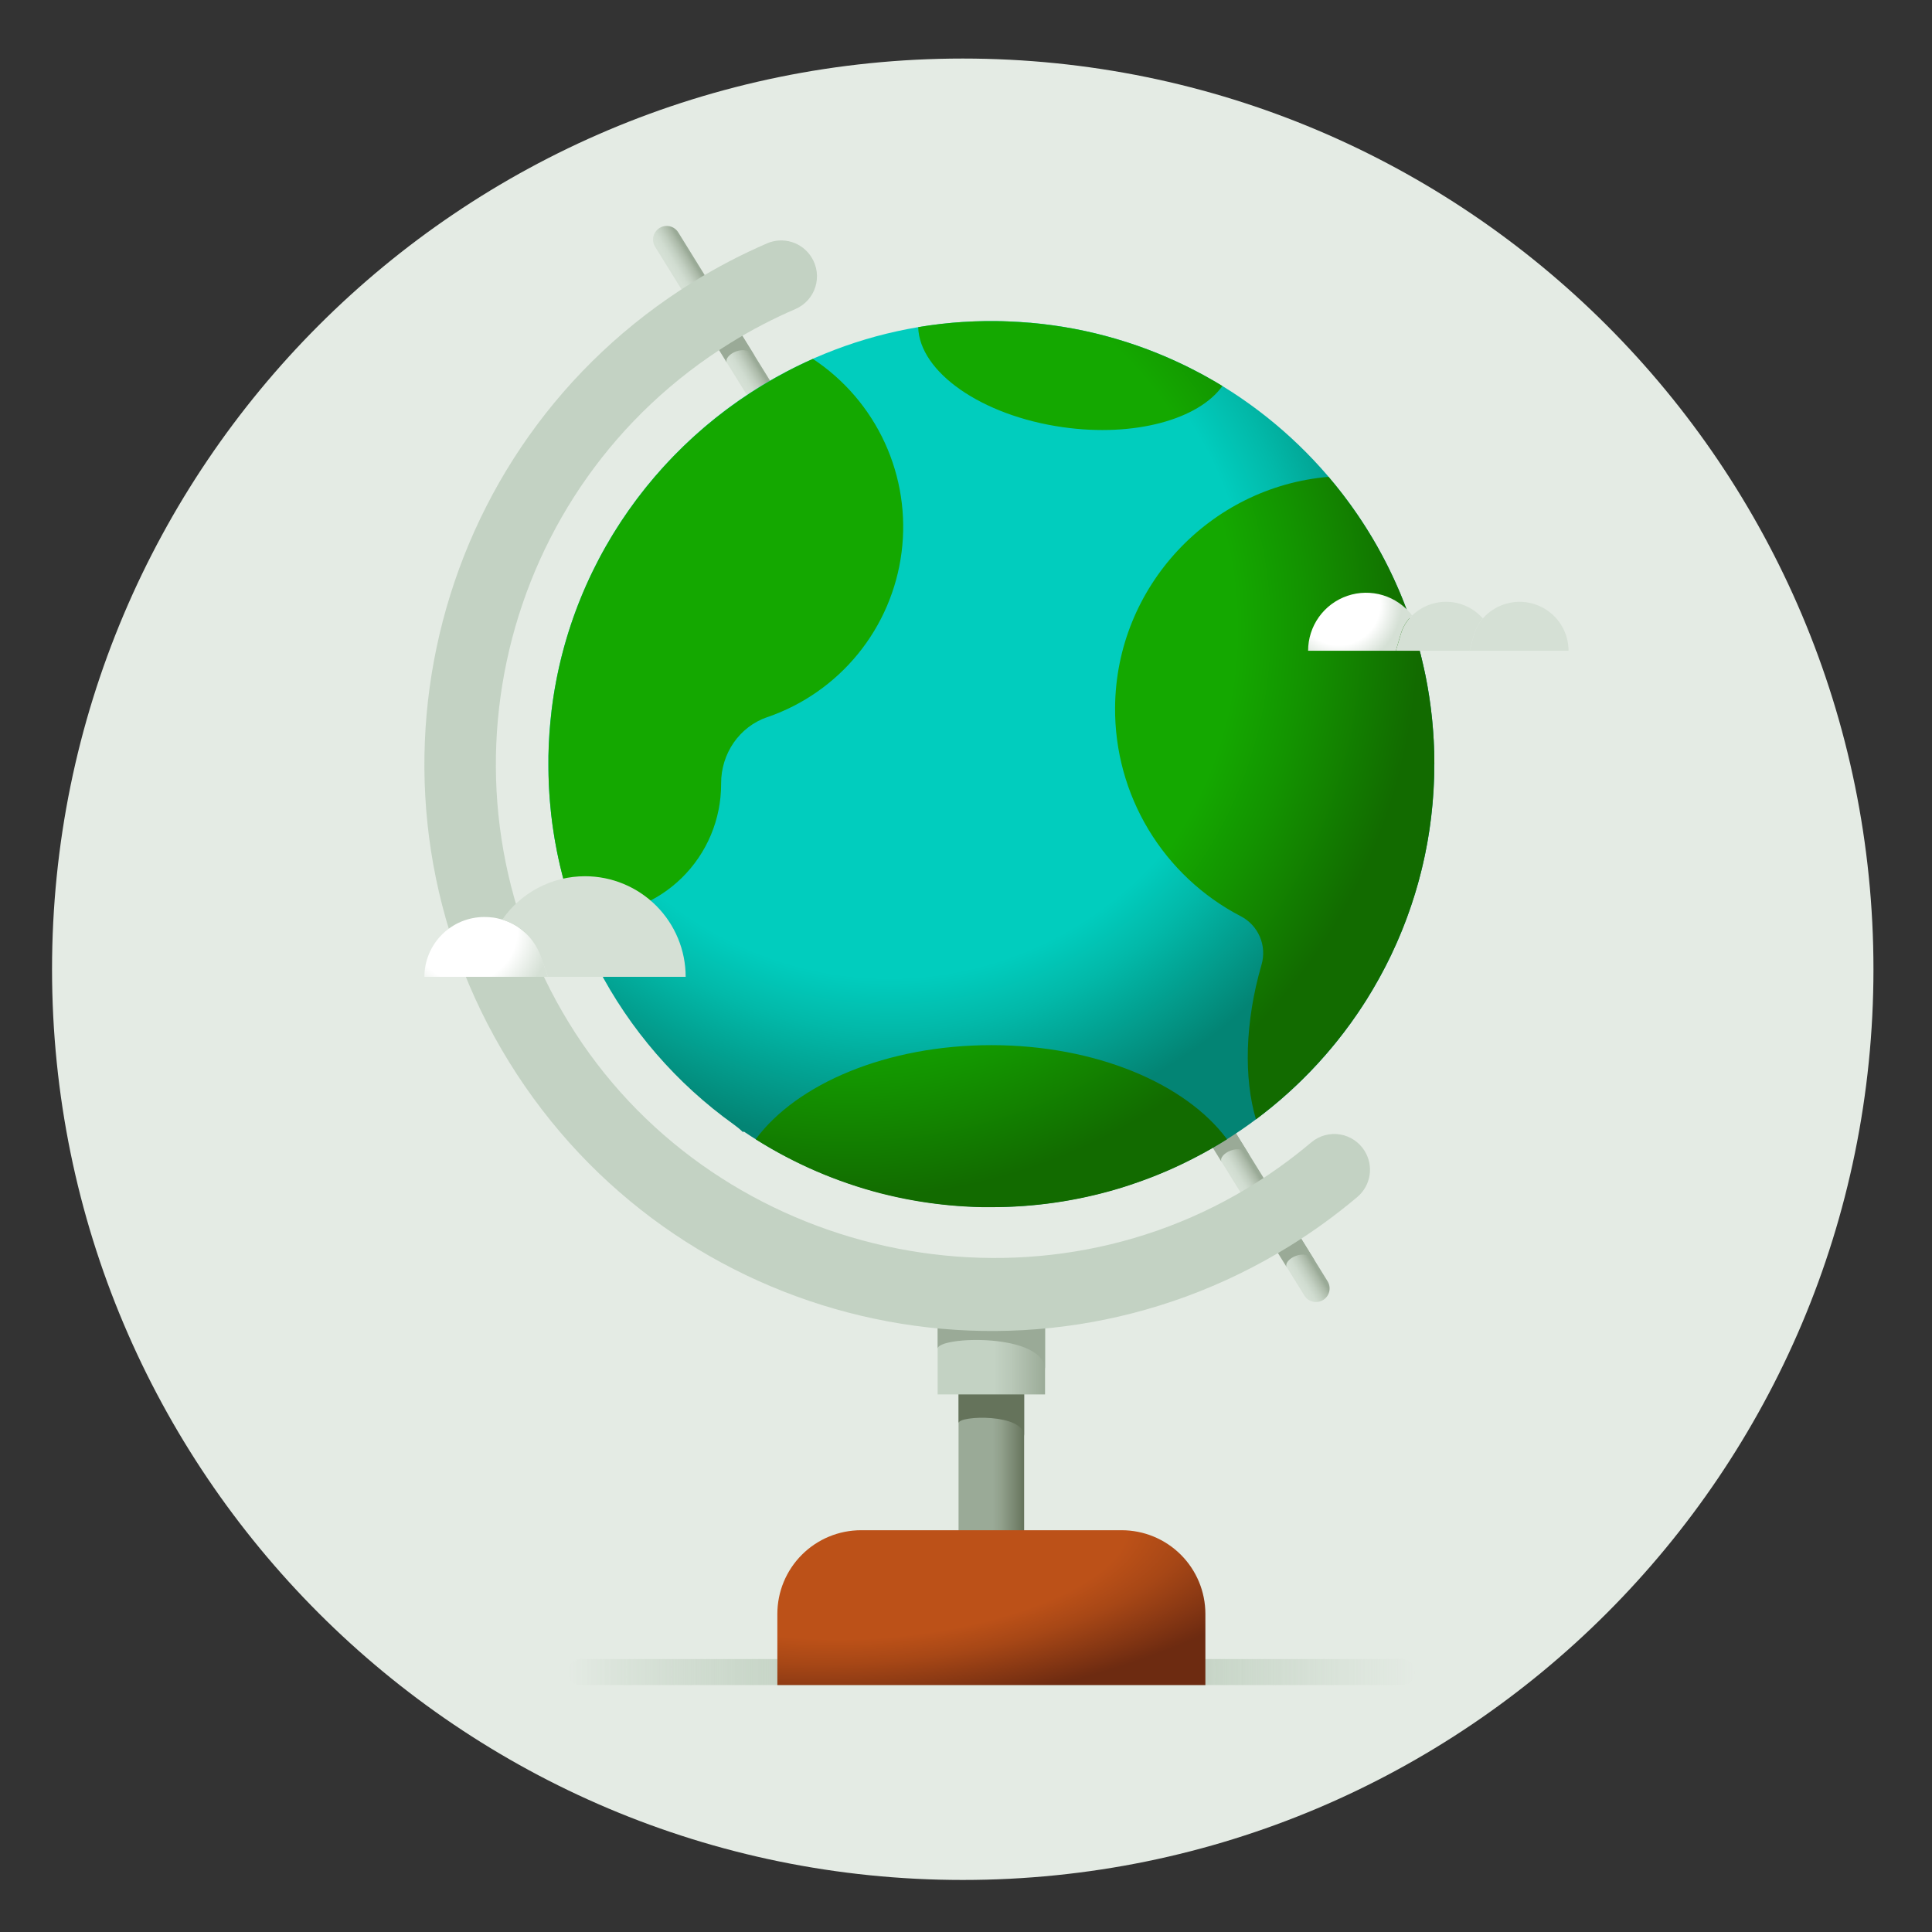
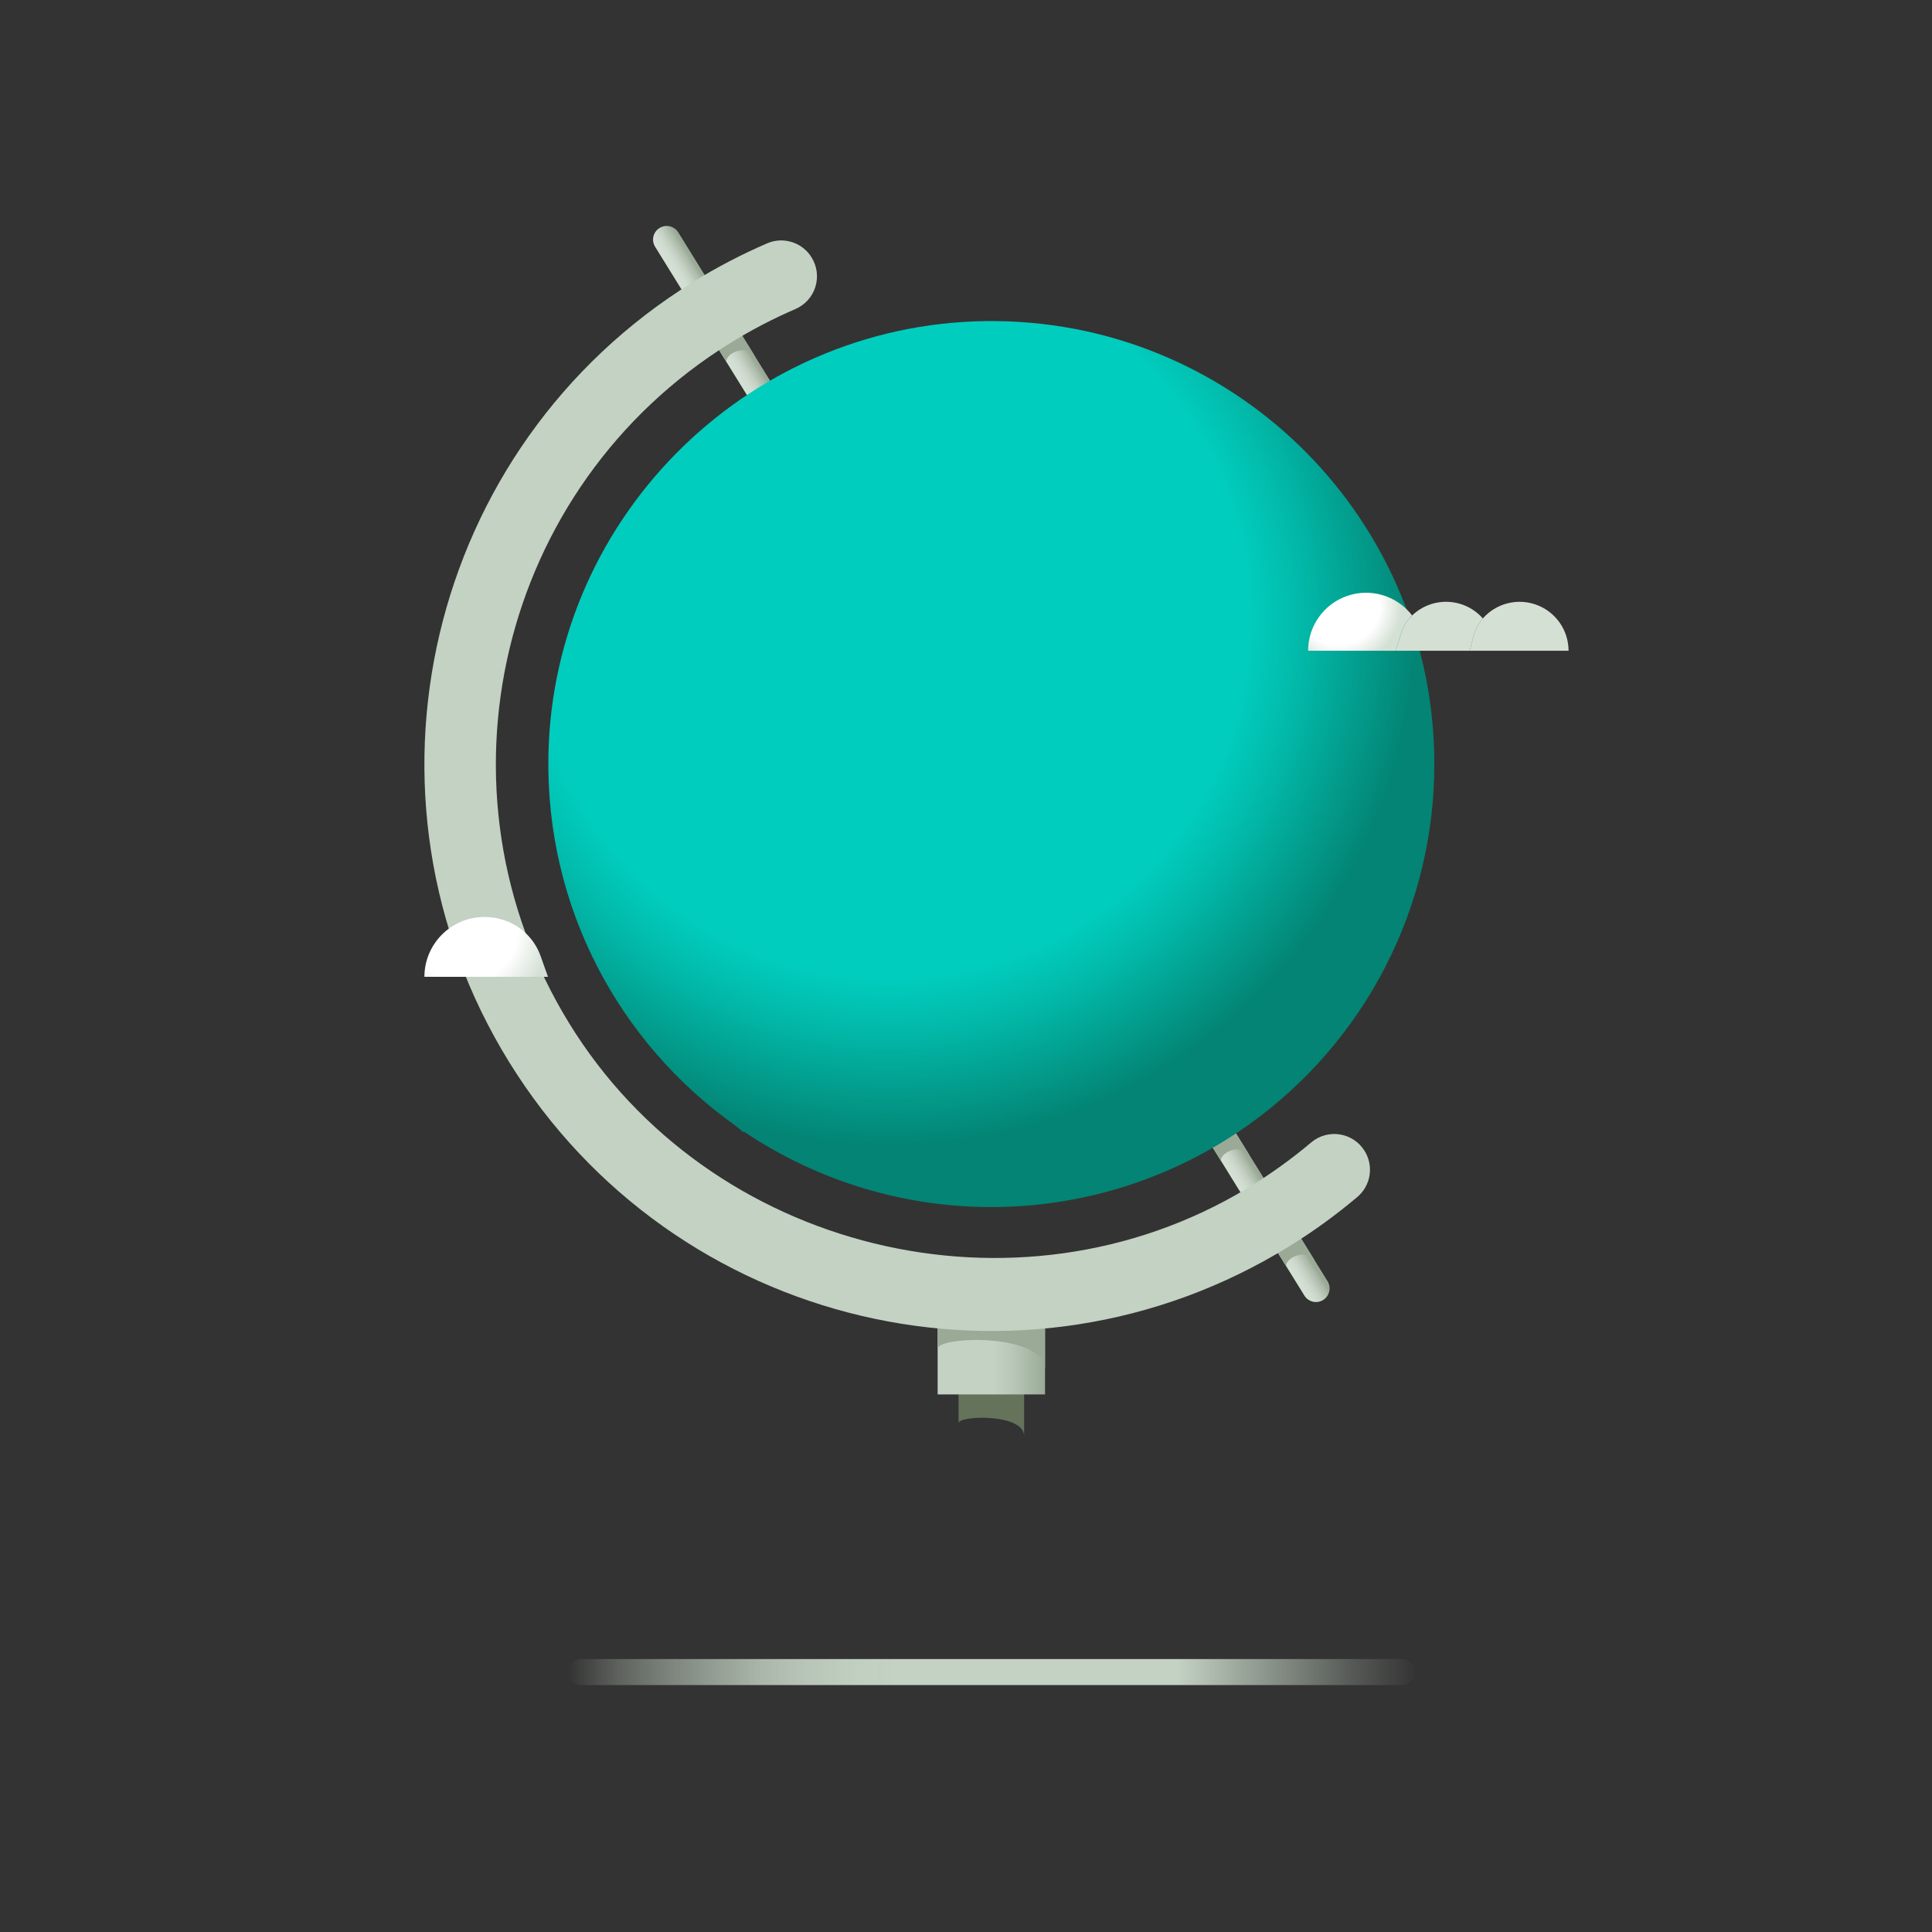
<svg xmlns="http://www.w3.org/2000/svg" width="295" height="295" viewBox="0 0 295 295" fill="none">
  <rect x="0" y="0" width="295" height="295" fill="#333333" stroke="none" />
-   <path d="M147.004 287.054C223.803 287.054 286.061 224.796 286.061 147.997C286.061 71.198 223.803 8.939 147.004 8.939C70.204 8.939 7.946 71.198 7.946 147.997C7.946 224.796 70.204 287.054 147.004 287.054Z" fill="#E4EBE4" />
  <path d="M214.03 253.32H88.709C87.612 253.32 86.723 254.209 86.723 255.306C86.723 256.403 87.612 257.292 88.709 257.292H214.03C215.126 257.292 216.016 256.403 216.016 255.306C216.016 254.209 215.126 253.32 214.03 253.32Z" fill="url(#paint0_linear)" />
  <path d="M103.568 35.487C102.963 34.51 101.68 34.208 100.703 34.813C99.726 35.418 99.424 36.701 100.029 37.678L199.169 197.823C199.774 198.801 201.056 199.103 202.034 198.498C203.011 197.893 203.313 196.61 202.708 195.632L103.568 35.487Z" fill="url(#paint1_linear)" />
  <path d="M196.49 193.512C195.795 192.377 199.387 190.282 200.841 192.629L198.62 189.044L194.912 190.975L196.49 193.512Z" fill="#9AAA97" />
  <path d="M186.538 177.43C185.843 176.295 189.433 174.2 190.886 176.547L188.666 172.962L185.029 174.994L186.538 177.43Z" fill="#9AAA97" />
  <path d="M111.009 55.413C110.313 54.278 113.906 52.182 115.359 54.53L113.138 50.945L109.532 53.031L111.009 55.413Z" fill="#9AAA97" />
  <path d="M112.075 171.723C112.568 172.077 113.038 172.465 113.479 172.882L113.551 172.759C125.003 180.475 138.541 184.503 152.349 184.303C166.156 184.102 179.572 179.683 190.795 171.637L190.809 171.626C199.542 165.368 206.657 157.117 211.562 147.558C216.467 137.999 219.021 127.407 219.012 116.663C219.012 79.581 189.17 49.466 152.188 49.028C115.141 48.588 84.414 78.362 83.735 115.405C83.318 138.623 94.6 159.229 112.075 171.723Z" fill="url(#paint2_radial)" />
-   <path d="M187.355 173.955L187.102 174.112C186.871 174.261 186.625 174.409 186.384 174.555L186.266 174.627C185.374 175.165 184.47 175.682 183.552 176.18L183.32 176.3C183.072 176.435 182.824 176.565 182.574 176.694L182.242 176.868C182.011 176.989 181.767 177.1 181.526 177.227L181.153 177.415L180.458 177.753L180.064 177.941C179.832 178.05 179.6 178.159 179.369 178.266L178.965 178.449L178.256 178.762L177.857 178.931C177.626 179.035 177.373 179.137 177.13 179.237L176.766 179.385L175.994 179.696L175.788 179.774C174.878 180.127 173.958 180.459 173.03 180.771L172.606 180.915C172.374 180.991 172.142 181.065 171.91 181.146L171.414 181.304L170.747 181.506L170.219 181.663L169.563 181.849L169.011 181.999L168.364 182.171L167.792 182.317L167.155 182.472L166.557 182.611L165.936 182.753L165.294 182.889C165.097 182.929 164.902 182.973 164.707 183.01C164.441 183.063 164.176 183.114 163.91 183.163L163.198 183.293C162.883 183.348 162.568 183.404 162.253 183.455L161.734 183.534L160.99 183.647L160.436 183.721C160.204 183.754 159.958 183.786 159.717 183.814L159.152 183.881L158.436 183.96L157.868 184.016L157.143 184.081L156.579 184.127L155.835 184.178C155.651 184.192 155.468 184.203 155.286 184.213C155.027 184.229 154.767 184.24 154.507 184.252L153.986 184.275C153.699 184.275 153.411 184.294 153.124 184.301L152.681 184.312C152.25 184.322 151.819 184.326 151.388 184.326H151.346C150.929 184.326 150.514 184.326 150.099 184.326L149.636 184.315L148.82 184.291L148.285 184.266C148.053 184.266 147.8 184.245 147.559 184.231L146.98 184.196L146.308 184.15L145.696 184.101L145.065 184.048L144.428 183.983L143.83 183.921L143.17 183.844L142.606 183.775L141.911 183.682C141.735 183.656 141.559 183.633 141.385 183.605C141.153 183.571 140.91 183.536 140.673 183.497L140.184 183.418L139.443 183.29L138.996 183.209L138.221 183.063L137.827 182.982L137.009 182.813L136.683 182.741C136.388 182.676 136.096 182.609 135.804 182.539C135.725 182.523 135.649 182.502 135.572 182.484C135.25 182.407 134.928 182.328 134.608 182.252L134.516 182.229C127.748 180.48 121.293 177.689 115.384 173.955C121.667 165.47 135.417 159.586 151.369 159.586C167.322 159.586 181.074 165.47 187.355 173.955ZM219.011 116.64C219.011 116.095 219.004 115.554 218.991 115.018C218.991 114.83 218.991 114.645 218.972 114.459C218.972 114.095 218.949 113.734 218.93 113.372C218.93 113.141 218.907 112.932 218.893 112.712C218.875 112.39 218.856 112.065 218.833 111.741C218.817 111.509 218.796 111.277 218.777 111.045C218.752 110.737 218.724 110.431 218.696 110.118C218.673 109.887 218.648 109.636 218.622 109.395C218.59 109.099 218.557 108.802 218.52 108.508C218.492 108.262 218.46 108.019 218.43 107.775C218.39 107.486 218.351 107.196 218.309 106.906C218.272 106.66 218.237 106.415 218.198 106.169C218.154 105.886 218.108 105.601 218.059 105.319C218.017 105.073 217.978 104.825 217.931 104.579C217.885 104.334 217.827 104.021 217.774 103.743C217.721 103.464 217.679 103.249 217.63 103.006C217.581 102.762 217.512 102.456 217.452 102.183C217.345 101.696 217.234 101.212 217.118 100.73C217.111 100.711 217.106 100.691 217.102 100.672V100.653C217.048 100.433 216.997 100.213 216.942 99.993C216.868 99.698 216.787 99.406 216.71 99.112C216.654 98.901 216.599 98.688 216.541 98.479C216.457 98.18 216.369 97.886 216.284 97.589C216.223 97.388 216.165 97.184 216.103 96.982C216.061 96.841 216.015 96.699 215.971 96.558C215.922 96.403 215.873 96.245 215.822 96.094C215.76 95.9 215.7 95.705 215.635 95.513C215.535 95.209 215.433 94.906 215.329 94.604C215.266 94.421 215.201 94.24 215.136 94.057C215.027 93.749 214.905 93.438 214.8 93.13L214.613 92.632C214.49 92.312 214.367 91.992 214.239 91.672C214.184 91.531 214.126 91.39 214.068 91.246C213.929 90.908 213.789 90.57 213.648 90.233L213.521 89.941C212.589 87.779 211.545 85.667 210.392 83.614L210.369 83.57C210.148 83.181 209.925 82.794 209.699 82.411L209.616 82.27C209.393 81.896 209.168 81.525 208.941 81.157L208.842 80.995C208.611 80.626 208.38 80.26 208.146 79.899L208.051 79.755C207.807 79.381 207.561 79.011 207.312 78.645L207.261 78.569C205.897 76.573 204.427 74.65 202.86 72.809C184.782 74.346 170.392 89.543 170.263 108.037C170.213 114.604 171.981 121.056 175.37 126.68C178.759 132.304 183.638 136.882 189.466 139.907C190.768 140.583 191.795 141.69 192.371 143.039C192.947 144.387 193.037 145.894 192.625 147.302L192.609 147.358C190.06 156.165 189.925 164.675 191.772 170.912C198.576 165.838 204.371 159.535 208.856 152.329V152.315C209.025 152.042 209.192 151.771 209.356 151.495L209.386 151.448C209.544 151.184 209.702 150.92 209.85 150.654C209.866 150.628 209.88 150.603 209.894 150.577C210.045 150.322 210.191 150.065 210.337 149.805L210.395 149.701C210.536 149.451 210.673 149.2 210.809 148.95C210.835 148.906 210.858 148.862 210.881 148.818C211.013 148.575 211.142 148.332 211.271 148.088L211.354 147.93C211.477 147.699 211.6 147.455 211.72 147.217C211.753 147.156 211.78 147.096 211.811 147.038C211.929 146.806 212.042 146.575 212.158 146.343L212.256 146.143C212.367 145.912 212.487 145.68 212.582 145.448L212.687 145.228C212.791 144.996 212.893 144.781 212.995 144.556L213.104 144.324L213.396 143.661C213.433 143.578 213.47 143.492 213.505 143.409C213.601 143.191 213.693 142.973 213.783 142.755L213.894 142.486C213.982 142.273 214.07 142.057 214.156 141.844C214.195 141.749 214.232 141.652 214.272 141.557L214.518 140.924C214.557 140.825 214.594 140.723 214.633 140.623C214.712 140.417 214.789 140.208 214.865 139.999C214.905 139.895 214.942 139.789 214.981 139.682C215.055 139.478 215.127 139.274 215.199 139.068C215.238 138.959 215.278 138.836 215.315 138.736C215.384 138.535 215.454 138.333 215.521 138.129C215.56 138.016 215.598 137.897 215.635 137.786C215.702 137.587 215.767 137.385 215.829 137.184L215.941 136.831C216.003 136.632 216.063 136.433 216.124 136.233L216.235 135.867C216.291 135.672 216.348 135.475 216.404 135.278C216.441 135.153 216.476 135.026 216.513 134.901C216.566 134.706 216.62 134.511 216.671 134.317C216.708 134.187 216.742 134.057 216.775 133.927C216.826 133.735 216.877 133.543 216.926 133.348C216.958 133.216 216.993 133.084 217.025 132.949C217.074 132.759 217.118 132.567 217.164 132.374L217.262 131.967C217.306 131.777 217.347 131.584 217.389 131.394C217.422 131.255 217.452 131.118 217.482 130.979L217.6 130.411C217.63 130.268 217.66 130.126 217.688 129.985C217.725 129.797 217.762 129.61 217.797 129.42L217.88 128.986C217.913 128.801 217.948 128.613 217.98 128.425L218.057 127.983L218.147 127.424C218.17 127.276 218.196 127.127 218.219 126.977C218.247 126.789 218.274 126.604 218.3 126.416C218.323 126.265 218.344 126.115 218.365 125.952C218.386 125.79 218.416 125.579 218.439 125.391C218.458 125.239 218.478 125.088 218.497 124.928C218.52 124.74 218.541 124.555 218.562 124.367C218.58 124.214 218.599 124.059 218.615 123.904L218.671 123.345C218.685 123.187 218.701 123.034 218.717 122.881C218.733 122.729 218.747 122.508 218.763 122.321C218.78 122.133 218.791 122.008 218.803 121.857C218.814 121.706 218.828 121.479 218.842 121.292C218.856 121.104 218.863 120.979 218.872 120.828C218.872 120.636 218.893 120.443 218.905 120.251C218.905 120.098 218.921 119.945 218.928 119.787C218.928 119.59 218.944 119.391 218.951 119.192C218.951 119.044 218.951 118.895 218.967 118.747C218.967 118.531 218.967 118.316 218.984 118.1C218.984 117.968 218.984 117.834 218.984 117.699C218.984 117.414 218.984 117.127 218.984 116.839V116.629L219.011 116.64ZM162.315 65.233C173.234 66.774 183.009 64.042 186.65 58.943C186.481 58.839 186.312 58.739 186.143 58.637C185.763 58.405 185.378 58.173 184.984 57.96L184.481 57.675L183.786 57.286L183.241 56.994C182.861 56.79 182.476 56.591 182.082 56.391L181.538 56.111L180.843 55.77L180.249 55.487C179.9 55.321 179.548 55.157 179.192 54.998C178.961 54.894 178.729 54.79 178.497 54.69L177.825 54.4L177.181 54.134L176.541 53.87C176.161 53.715 175.779 53.566 175.396 53.422L174.773 53.191C174.541 53.1 174.281 53.012 174.036 52.924L173.419 52.706C173.016 52.569 172.613 52.433 172.209 52.301L171.688 52.139L170.819 51.87L170.237 51.698C169.901 51.601 169.565 51.506 169.227 51.415L168.663 51.262C168.29 51.165 167.917 51.07 167.539 50.977L167.004 50.847C166.67 50.769 166.334 50.692 165.998 50.616L165.567 50.521C165.104 50.423 164.659 50.333 164.2 50.245L163.736 50.157C163.386 50.092 163.041 50.029 162.679 49.971L162.216 49.895C161.752 49.819 161.279 49.748 160.797 49.682L160.445 49.635C160.056 49.582 159.666 49.533 159.286 49.487L158.839 49.436C158.348 49.383 157.854 49.332 157.36 49.288H157.247C156.783 49.246 156.314 49.211 155.838 49.181L155.407 49.156C154.976 49.13 154.544 49.107 154.111 49.091L153.861 49.079C153.354 49.05 152.846 49.035 152.336 49.035H151.942C151.559 49.035 151.179 49.035 150.799 49.035H150.25C149.844 49.035 149.436 49.051 149.031 49.065L148.665 49.077C148.122 49.1 147.582 49.129 147.042 49.163H146.959C146.446 49.198 145.936 49.238 145.429 49.281L145.135 49.309C144.671 49.353 144.208 49.401 143.744 49.45L143.545 49.473C142.422 49.605 141.307 49.764 140.201 49.951C140.386 56.801 149.87 63.479 162.315 65.233ZM117.175 109.5C122.601 107.633 127.396 104.285 131.018 99.834C134.639 95.383 136.942 90.007 137.665 84.314C138.389 78.622 137.504 72.841 135.112 67.625C132.719 62.41 128.915 57.968 124.128 54.804C102.792 64.262 87.127 84.451 84.216 108.535V108.591C84.09 109.665 83.987 110.746 83.908 111.836C83.908 111.961 83.892 112.086 83.885 112.213C83.857 112.614 83.836 113.015 83.815 113.419L83.794 113.854C83.773 114.372 83.757 114.89 83.748 115.407C83.748 115.806 83.748 116.207 83.748 116.608C83.748 116.698 83.748 116.788 83.748 116.879C83.748 117.25 83.748 117.618 83.76 117.989V118.362C83.771 118.779 83.783 119.199 83.801 119.616C83.801 119.644 83.801 119.674 83.801 119.704C83.823 120.155 83.848 120.606 83.876 121.058L83.896 121.366C83.924 121.744 83.952 122.121 83.984 122.497C83.984 122.578 83.996 122.659 84.005 122.729C84.045 123.192 84.091 123.656 84.14 124.119V124.182C84.188 124.617 84.24 125.052 84.297 125.486L84.325 125.697C84.45 126.624 84.593 127.552 84.754 128.479C84.757 128.5 84.76 128.522 84.766 128.543C84.847 129.007 84.935 129.47 85.025 129.934C85.679 133.232 86.581 136.476 87.723 139.638C88.335 139.712 88.953 139.758 89.577 139.772C92.251 139.838 94.91 139.368 97.399 138.389C99.888 137.411 102.156 135.944 104.07 134.076C105.983 132.207 107.503 129.975 108.54 127.51C109.577 125.045 110.111 122.397 110.109 119.723V119.632C110.088 115.087 112.876 110.964 117.175 109.49V109.5Z" fill="url(#paint3_radial)" />
-   <path d="M156.376 199.723H146.364V243.384H156.376V199.723Z" fill="url(#paint4_linear)" />
  <path d="M146.364 217.293C146.364 216.118 156.376 215.789 156.376 219.27V212.028H146.364V217.293Z" fill="#65735B" />
  <path d="M159.569 202.597H143.17V212.917H159.569V202.597Z" fill="url(#paint5_linear)" />
  <path d="M143.17 205.937C143.17 204.012 159.569 203.472 159.569 209.182V201.458H143.17V205.937Z" fill="#9AAA97" />
  <path d="M200.234 174.418C197.132 177.038 193.825 179.406 190.344 181.498C155.23 202.612 108.277 191.105 86.872 156.185C65.121 120.7 76.129 74.273 111.557 52.344C114.73 50.382 118.044 48.656 121.471 47.18C122.19 46.868 122.833 46.405 123.356 45.822C123.879 45.239 124.27 44.55 124.502 43.801C124.734 43.053 124.803 42.264 124.702 41.487C124.601 40.711 124.334 39.965 123.919 39.3C123.235 38.19 122.175 37.362 120.932 36.967C119.689 36.572 118.346 36.637 117.147 37.15C113.229 38.841 109.441 40.819 105.814 43.066C65.193 68.21 52.622 121.506 77.731 162.151C102.873 202.853 156.257 215.44 196.926 190.261C200.551 188.017 204.006 185.511 207.263 182.761C208.259 181.917 208.917 180.742 209.12 179.452C209.322 178.162 209.053 176.843 208.364 175.734C207.953 175.07 207.405 174.501 206.755 174.067C206.106 173.633 205.37 173.344 204.599 173.219C203.828 173.095 203.039 173.137 202.286 173.344C201.533 173.55 200.833 173.917 200.234 174.418Z" fill="url(#paint6_linear)" />
-   <path d="M131.477 233.653H171.27C174.66 233.653 177.911 235 180.308 237.397C182.705 239.794 184.052 243.045 184.052 246.435V257.293H118.695V246.435C118.695 243.045 120.042 239.794 122.439 237.397C124.836 235 128.087 233.653 131.477 233.653Z" fill="url(#paint7_radial)" />
  <path d="M213.134 99.364L213.876 96.851C214.141 95.925 214.611 95.07 215.253 94.351C215.369 94.221 215.485 94.093 215.619 93.973C214.493 92.504 212.935 91.425 211.164 90.888C209.393 90.351 207.498 90.381 205.746 90.976C203.993 91.571 202.471 92.7 201.393 94.204C200.315 95.709 199.736 97.513 199.736 99.364H213.134Z" fill="url(#paint8_radial)" />
  <path d="M213.136 99.364H224.413L225.039 97.023C225.249 96.213 225.62 95.452 226.128 94.787C226.221 94.666 226.318 94.555 226.42 94.434C225.754 93.675 224.942 93.059 224.031 92.623C223.121 92.187 222.131 91.94 221.123 91.897C220.114 91.853 219.107 92.015 218.163 92.371C217.218 92.728 216.356 93.272 215.627 93.971C215.5 94.091 215.377 94.219 215.261 94.349C214.619 95.068 214.149 95.923 213.884 96.849L213.136 99.364Z" fill="url(#paint9_radial)" />
  <path d="M82.575 146.063C82.105 144.699 81.311 143.469 80.261 142.478C79.212 141.488 77.938 140.766 76.549 140.376L76.454 140.348C76.282 140.299 76.106 140.255 75.93 140.216L75.833 140.195C75.654 140.158 75.471 140.126 75.29 140.1H75.205C75.015 140.075 74.825 140.051 74.632 140.037H74.574C74.37 140.024 74.166 140.017 73.958 140.017C71.532 140.017 69.207 140.98 67.49 142.693C65.773 144.406 64.806 146.73 64.801 149.155H83.675L82.575 146.063Z" fill="url(#paint10_radial)" />
-   <path d="M89.328 133.794C86.843 133.792 84.395 134.394 82.194 135.548C79.993 136.701 78.105 138.371 76.692 140.415L76.551 140.376C77.94 140.766 79.214 141.488 80.263 142.478C81.313 143.469 82.107 144.699 82.577 146.063L83.675 149.155H104.696C104.694 145.081 103.074 141.173 100.192 138.293C97.31 135.412 93.403 133.794 89.328 133.794Z" fill="url(#paint11_radial)" />
  <path d="M239.506 99.364C239.505 97.845 239.041 96.361 238.176 95.112C237.311 93.862 236.086 92.906 234.663 92.371C233.241 91.836 231.69 91.746 230.215 92.115C228.741 92.484 227.414 93.293 226.411 94.435C226.309 94.548 226.212 94.666 226.119 94.787C225.611 95.453 225.24 96.213 225.03 97.024L224.404 99.364H239.506Z" fill="url(#paint12_radial)" />
  <defs>
    <linearGradient id="paint0_linear" x1="86.723" y1="255.306" x2="216.016" y2="255.306" gradientUnits="userSpaceOnUse">
      <stop stop-color="#C3D2C3" stop-opacity="0" />
      <stop offset="0.01" stop-color="#C3D2C3" stop-opacity="0.05" />
      <stop offset="0.06" stop-color="#C3D2C3" stop-opacity="0.3" />
      <stop offset="0.12" stop-color="#C3D2C3" stop-opacity="0.51" />
      <stop offset="0.18" stop-color="#C3D2C3" stop-opacity="0.69" />
      <stop offset="0.23" stop-color="#C3D2C3" stop-opacity="0.83" />
      <stop offset="0.28" stop-color="#C3D2C3" stop-opacity="0.92" />
      <stop offset="0.34" stop-color="#C3D2C3" stop-opacity="0.98" />
      <stop offset="0.39" stop-color="#C3D2C3" />
      <stop offset="0.44" stop-color="#C3D2C3" />
      <stop offset="0.72" stop-color="#C3D2C3" />
      <stop offset="0.78" stop-color="#C3D2C3" stop-opacity="0.78" />
      <stop offset="0.93" stop-color="#C3D2C3" stop-opacity="0.23" />
      <stop offset="1" stop-color="#C3D2C3" stop-opacity="0.01" />
    </linearGradient>
    <linearGradient id="paint1_linear" x1="150.254" y1="118.068" x2="153.106" y2="116.305" gradientUnits="userSpaceOnUse">
      <stop stop-color="#D5E0D5" />
      <stop offset="0.23" stop-color="#D0DCD0" />
      <stop offset="0.51" stop-color="#C2CFC1" />
      <stop offset="0.82" stop-color="#ACBAA9" />
      <stop offset="1" stop-color="#9AAA97" />
    </linearGradient>
    <radialGradient id="paint2_radial" cx="0" cy="0" r="1" gradientUnits="userSpaceOnUse" gradientTransform="translate(135.863 94.574) scale(80.322)">
      <stop offset="0.68" stop-color="#01CDBE" />
      <stop offset="0.78" stop-color="#02B9A9" />
      <stop offset="1" stop-color="#038474" />
    </radialGradient>
    <radialGradient id="paint3_radial" cx="0" cy="0" r="1" gradientUnits="userSpaceOnUse" gradientTransform="translate(129.741 96.039) scale(86.816)">
      <stop offset="0.68" stop-color="#14A800" />
      <stop offset="0.8" stop-color="#139300" />
      <stop offset="1" stop-color="#126B00" />
    </radialGradient>
    <linearGradient id="paint4_linear" x1="146.364" y1="221.555" x2="156.376" y2="221.555" gradientUnits="userSpaceOnUse">
      <stop offset="0.52" stop-color="#9AAA97" />
      <stop offset="0.65" stop-color="#91A08C" />
      <stop offset="0.86" stop-color="#788670" />
      <stop offset="1" stop-color="#65735B" />
    </linearGradient>
    <linearGradient id="paint5_linear" x1="143.17" y1="207.758" x2="159.569" y2="207.758" gradientUnits="userSpaceOnUse">
      <stop offset="0.52" stop-color="#C3D2C3" />
      <stop offset="0.68" stop-color="#B9C8B8" />
      <stop offset="0.96" stop-color="#9FAF9C" />
      <stop offset="1" stop-color="#9AAA97" />
    </linearGradient>
    <linearGradient id="paint6_linear" x1="69614.7" y1="129855" x2="118953" y2="105304" gradientUnits="userSpaceOnUse">
      <stop offset="0.52" stop-color="#C3D2C3" />
      <stop offset="0.68" stop-color="#B9C8B8" />
      <stop offset="0.96" stop-color="#9FAF9C" />
      <stop offset="1" stop-color="#9AAA97" />
    </linearGradient>
    <radialGradient id="paint7_radial" cx="0" cy="0" r="1" gradientUnits="userSpaceOnUse" gradientTransform="translate(136.724 236.856) rotate(-6.34) scale(67.061 24.386)">
      <stop offset="0.53" stop-color="#BC5118" />
      <stop offset="0.68" stop-color="#A74716" />
      <stop offset="0.98" stop-color="#702C11" />
      <stop offset="1" stop-color="#6D2B11" />
    </radialGradient>
    <radialGradient id="paint8_radial" cx="0" cy="0" r="1" gradientUnits="userSpaceOnUse" gradientTransform="translate(204.43 92.202) scale(10.33)">
      <stop offset="0.61" stop-color="white" />
      <stop offset="0.93" stop-color="#D5E0D5" />
    </radialGradient>
    <radialGradient id="paint9_radial" cx="0" cy="0" r="1" gradientUnits="userSpaceOnUse" gradientTransform="translate(14217.7 3944.83) scale(483.691 272.14)">
      <stop offset="0.61" stop-color="white" />
      <stop offset="0.93" stop-color="#D5E0D5" />
    </radialGradient>
    <radialGradient id="paint10_radial" cx="0" cy="0" r="1" gradientUnits="userSpaceOnUse" gradientTransform="translate(71.019 141.977) scale(13.097)">
      <stop offset="0.61" stop-color="white" />
      <stop offset="1" stop-color="#D5E0D5" />
    </radialGradient>
    <radialGradient id="paint11_radial" cx="0" cy="0" r="1" gradientUnits="userSpaceOnUse" gradientTransform="translate(13552.8 10879.1) scale(2348.72 1281.9)">
      <stop offset="0.61" stop-color="white" />
      <stop offset="0.93" stop-color="#D5E0D5" />
    </radialGradient>
    <radialGradient id="paint12_radial" cx="0" cy="0" r="1" gradientUnits="userSpaceOnUse" gradientTransform="translate(16936.8 3925.95) scale(622.187 307.878)">
      <stop offset="0.61" stop-color="white" />
      <stop offset="0.93" stop-color="#D5E0D5" />
    </radialGradient>
  </defs>
</svg>